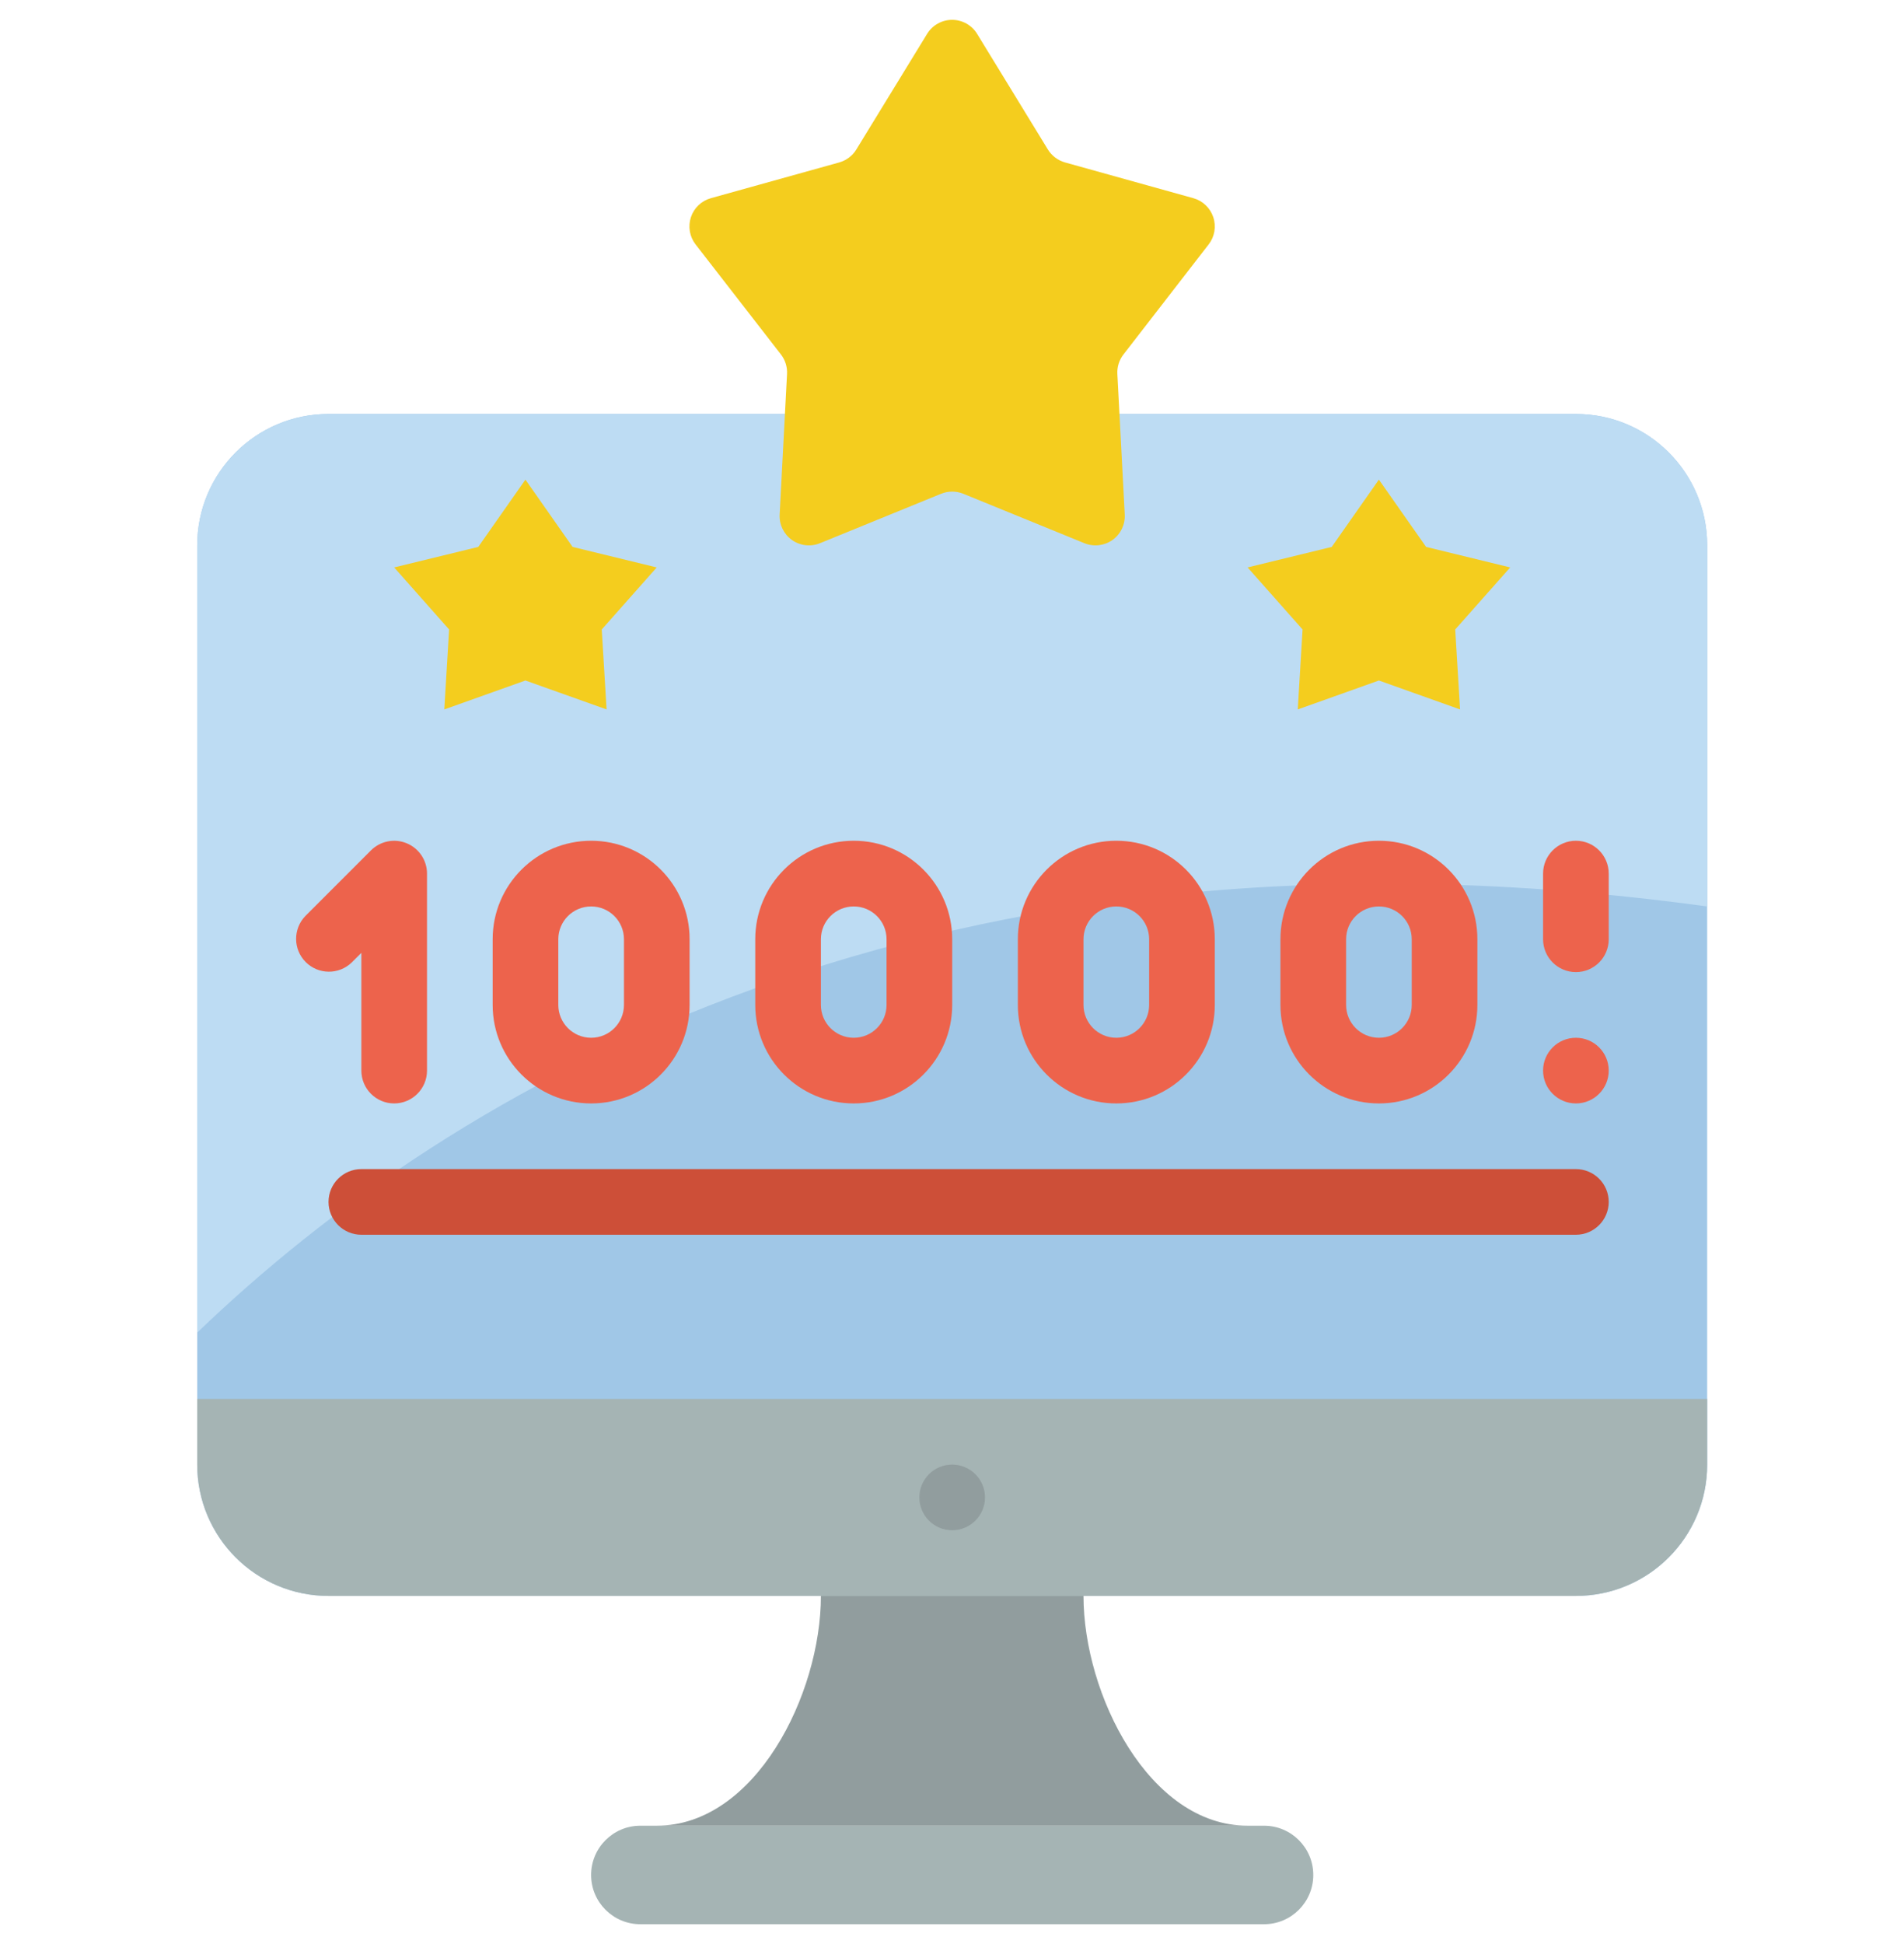
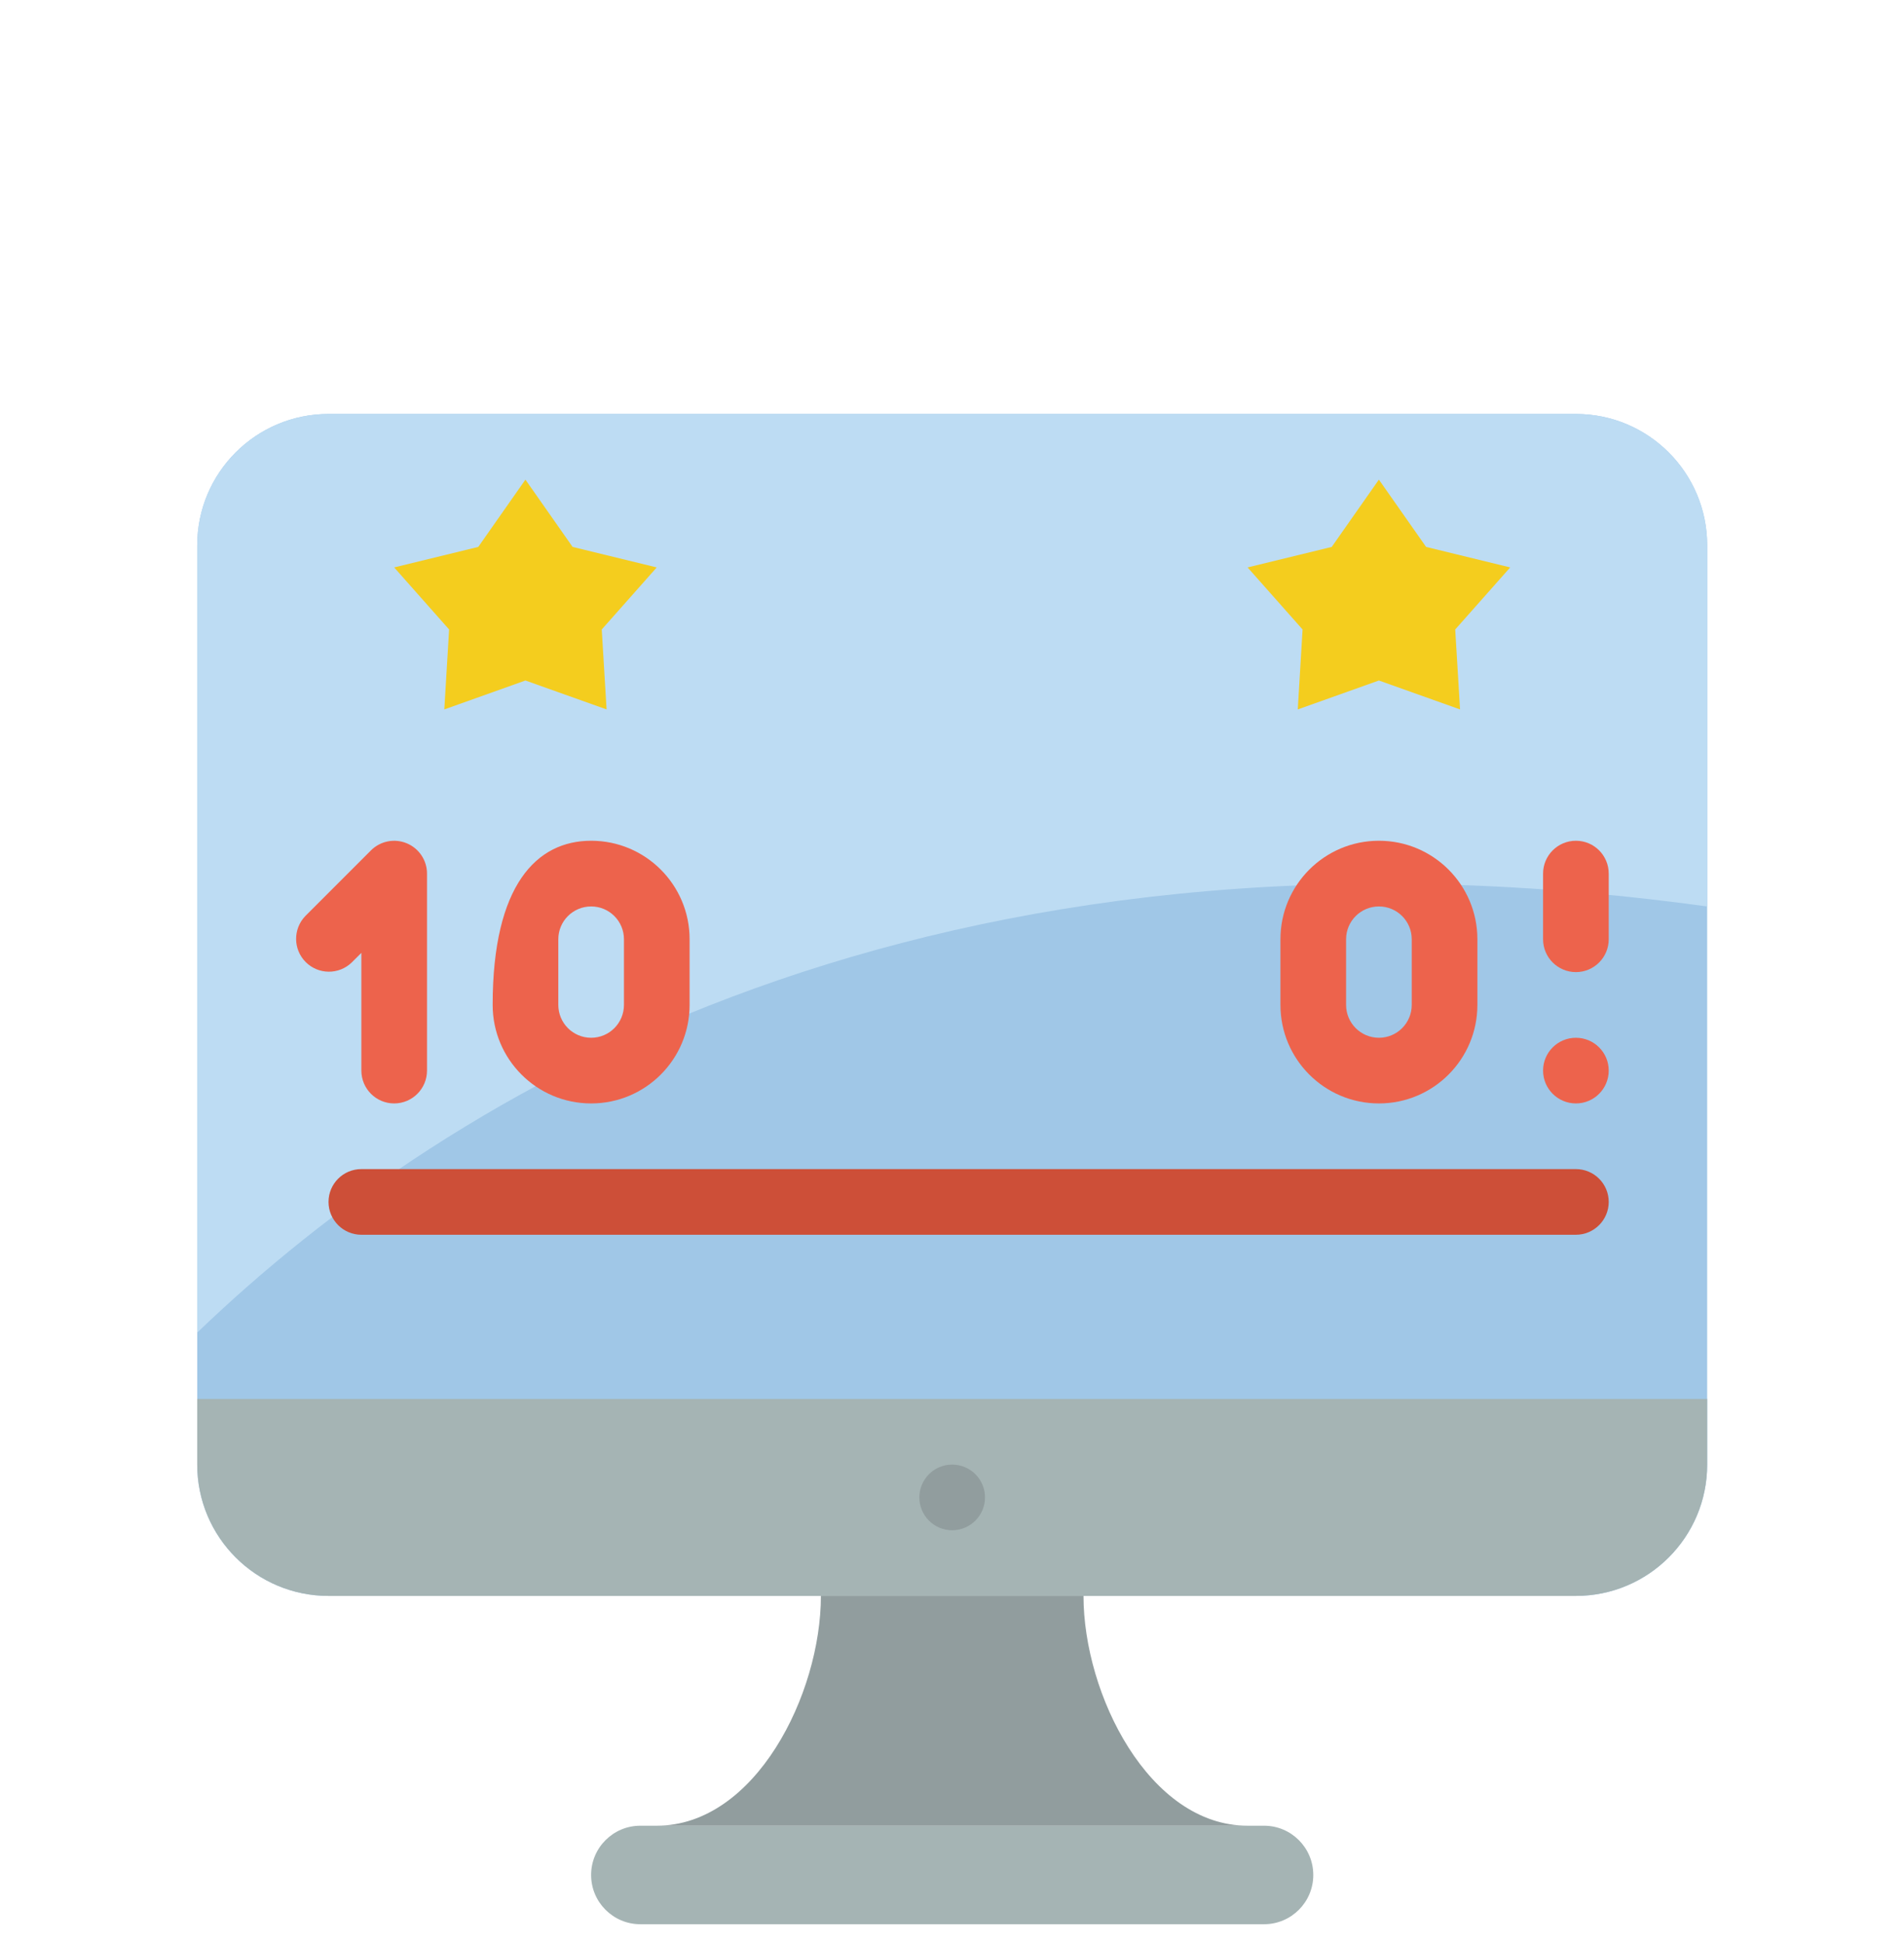
<svg xmlns="http://www.w3.org/2000/svg" width="48" height="49" viewBox="0 0 48 49" fill="none">
  <g clip-path="url(#clip0_159_450)">
    <path d="M8.282 10.434H39.728C41.556 10.434 43.038 11.916 43.038 13.744V36.915C43.038 38.743 41.556 40.225 39.728 40.225H8.282C6.454 40.225 4.972 38.743 4.972 36.915V13.744C4.972 11.916 6.454 10.434 8.282 10.434Z" fill="#A0C7E7" />
    <path d="M43.038 13.744V22.847C23.393 20.157 11.344 27.464 4.972 33.588V13.744C4.972 11.916 6.454 10.434 8.282 10.434H39.728C41.556 10.434 43.038 11.916 43.038 13.744Z" fill="#BDDCF3" />
    <path d="M43.038 35.26V36.915C43.038 38.743 41.556 40.225 39.728 40.225H8.282C6.454 40.225 4.972 38.743 4.972 36.915V35.26H43.038Z" fill="#A5B4B4" />
    <path d="M34.762 12.089L35.952 13.785L38.072 14.302L36.686 15.866L36.808 17.881L34.762 17.152L32.717 17.881L32.838 15.866L31.452 14.302L33.573 13.785L34.762 12.089Z" fill="#F4CD1E" />
    <path d="M13.246 12.089L14.435 13.785L16.556 14.302L15.17 15.866L15.292 17.881L13.246 17.152L11.201 17.881L11.322 15.866L9.937 14.302L12.057 13.785L13.246 12.089Z" fill="#F4CD1E" />
    <path d="M24.832 37.742C24.832 38.199 24.461 38.57 24.004 38.57C23.547 38.57 23.177 38.199 23.177 37.742C23.177 37.285 23.547 36.915 24.004 36.915C24.461 36.915 24.832 37.285 24.832 37.742Z" fill="#919D9E" />
    <path d="M16.143 46.017H31.867C32.552 46.017 33.108 46.573 33.108 47.259C33.108 47.944 32.552 48.5 31.867 48.5H16.143C15.458 48.5 14.902 47.944 14.902 47.259C14.902 46.573 15.458 46.017 16.143 46.017Z" fill="#A5B4B4" />
    <path d="M16.557 46.017C19.039 46.017 20.695 42.707 20.695 40.225H27.315C27.315 42.707 28.97 46.017 31.452 46.017H16.557Z" fill="#919D9E" />
    <path d="M9.937 27.812C9.48 27.812 9.11 27.441 9.11 26.984V24.017L8.867 24.259C8.543 24.573 8.026 24.568 7.707 24.249C7.388 23.93 7.384 23.414 7.697 23.089L9.352 21.434C9.589 21.197 9.945 21.127 10.254 21.255C10.563 21.383 10.765 21.684 10.765 22.019V26.984C10.765 27.441 10.394 27.812 9.937 27.812Z" fill="#ED634C" />
-     <path d="M14.903 27.812C13.531 27.812 12.42 26.7 12.42 25.329V23.674C12.42 22.303 13.531 21.191 14.903 21.191C16.274 21.191 17.385 22.303 17.385 23.674V25.329C17.385 26.7 16.274 27.812 14.903 27.812ZM14.903 22.847C14.446 22.847 14.075 23.217 14.075 23.674V25.329C14.075 25.786 14.446 26.157 14.903 26.157C15.36 26.157 15.73 25.786 15.73 25.329V23.674C15.73 23.217 15.36 22.847 14.903 22.847Z" fill="#ED634C" />
-     <path d="M21.523 27.812C20.151 27.812 19.04 26.7 19.04 25.329V23.674C19.04 22.303 20.151 21.191 21.523 21.191C22.894 21.191 24.005 22.303 24.005 23.674V25.329C24.005 26.7 22.894 27.812 21.523 27.812ZM21.523 22.847C21.065 22.847 20.695 23.217 20.695 23.674V25.329C20.695 25.786 21.065 26.157 21.523 26.157C21.98 26.157 22.35 25.786 22.35 25.329V23.674C22.35 23.217 21.98 22.847 21.523 22.847Z" fill="#ED634C" />
+     <path d="M14.903 27.812C13.531 27.812 12.42 26.7 12.42 25.329C12.42 22.303 13.531 21.191 14.903 21.191C16.274 21.191 17.385 22.303 17.385 23.674V25.329C17.385 26.7 16.274 27.812 14.903 27.812ZM14.903 22.847C14.446 22.847 14.075 23.217 14.075 23.674V25.329C14.075 25.786 14.446 26.157 14.903 26.157C15.36 26.157 15.73 25.786 15.73 25.329V23.674C15.73 23.217 15.36 22.847 14.903 22.847Z" fill="#ED634C" />
    <path d="M34.763 27.812C33.392 27.812 32.28 26.7 32.28 25.329V23.674C32.28 22.303 33.392 21.191 34.763 21.191C36.134 21.191 37.245 22.303 37.245 23.674V25.329C37.245 26.7 36.134 27.812 34.763 27.812ZM34.763 22.847C34.306 22.847 33.935 23.217 33.935 23.674V25.329C33.935 25.786 34.306 26.157 34.763 26.157C35.22 26.157 35.59 25.786 35.59 25.329V23.674C35.59 23.217 35.22 22.847 34.763 22.847Z" fill="#ED634C" />
-     <path d="M28.142 27.812C26.771 27.812 25.66 26.7 25.66 25.329V23.674C25.66 22.303 26.771 21.191 28.142 21.191C29.514 21.191 30.625 22.303 30.625 23.674V25.329C30.625 26.7 29.514 27.812 28.142 27.812ZM28.142 22.847C27.686 22.847 27.315 23.217 27.315 23.674V25.329C27.315 25.786 27.686 26.157 28.142 26.157C28.6 26.157 28.97 25.786 28.97 25.329V23.674C28.97 23.217 28.6 22.847 28.142 22.847Z" fill="#ED634C" />
    <path d="M40.556 26.984C40.556 27.441 40.186 27.812 39.729 27.812C39.272 27.812 38.901 27.441 38.901 26.984C38.901 26.527 39.272 26.157 39.729 26.157C40.186 26.157 40.556 26.527 40.556 26.984Z" fill="#ED634C" />
    <path d="M39.729 24.502C39.272 24.502 38.901 24.131 38.901 23.674V22.019C38.901 21.562 39.272 21.191 39.729 21.191C40.186 21.191 40.556 21.562 40.556 22.019V23.674C40.556 24.131 40.186 24.502 39.729 24.502Z" fill="#ED634C" />
    <path d="M39.728 31.122H9.11C8.653 31.122 8.282 30.751 8.282 30.294C8.282 29.837 8.653 29.467 9.11 29.467H39.728C40.185 29.467 40.556 29.837 40.556 30.294C40.556 30.751 40.185 31.122 39.728 31.122Z" fill="#CD4F38" />
-     <path d="M24.635 0.856L26.417 3.768C26.515 3.927 26.669 4.043 26.849 4.094L30.084 4.995C30.321 5.061 30.51 5.241 30.587 5.475C30.665 5.709 30.621 5.966 30.47 6.161L28.322 8.935C28.213 9.076 28.158 9.253 28.169 9.431L28.355 12.968C28.369 13.221 28.252 13.463 28.046 13.61C27.84 13.756 27.573 13.787 27.339 13.692L24.284 12.445C24.105 12.373 23.905 12.373 23.726 12.445L20.671 13.692C20.436 13.787 20.17 13.756 19.964 13.61C19.758 13.463 19.641 13.221 19.655 12.968L19.841 9.431C19.852 9.253 19.797 9.076 19.688 8.935L17.536 6.161C17.385 5.966 17.341 5.709 17.418 5.475C17.495 5.241 17.684 5.061 17.922 4.995L21.157 4.094C21.337 4.043 21.491 3.927 21.588 3.768L23.371 0.856C23.505 0.635 23.744 0.5 24.003 0.5C24.261 0.5 24.501 0.635 24.635 0.856Z" fill="#F4CD1E" />
  </g>
  <defs>
    <clipPath id="clip0_159_450">
      <rect width="48" height="48" fill="white" transform="translate(0 0.5)" />
    </clipPath>
  </defs>
</svg>